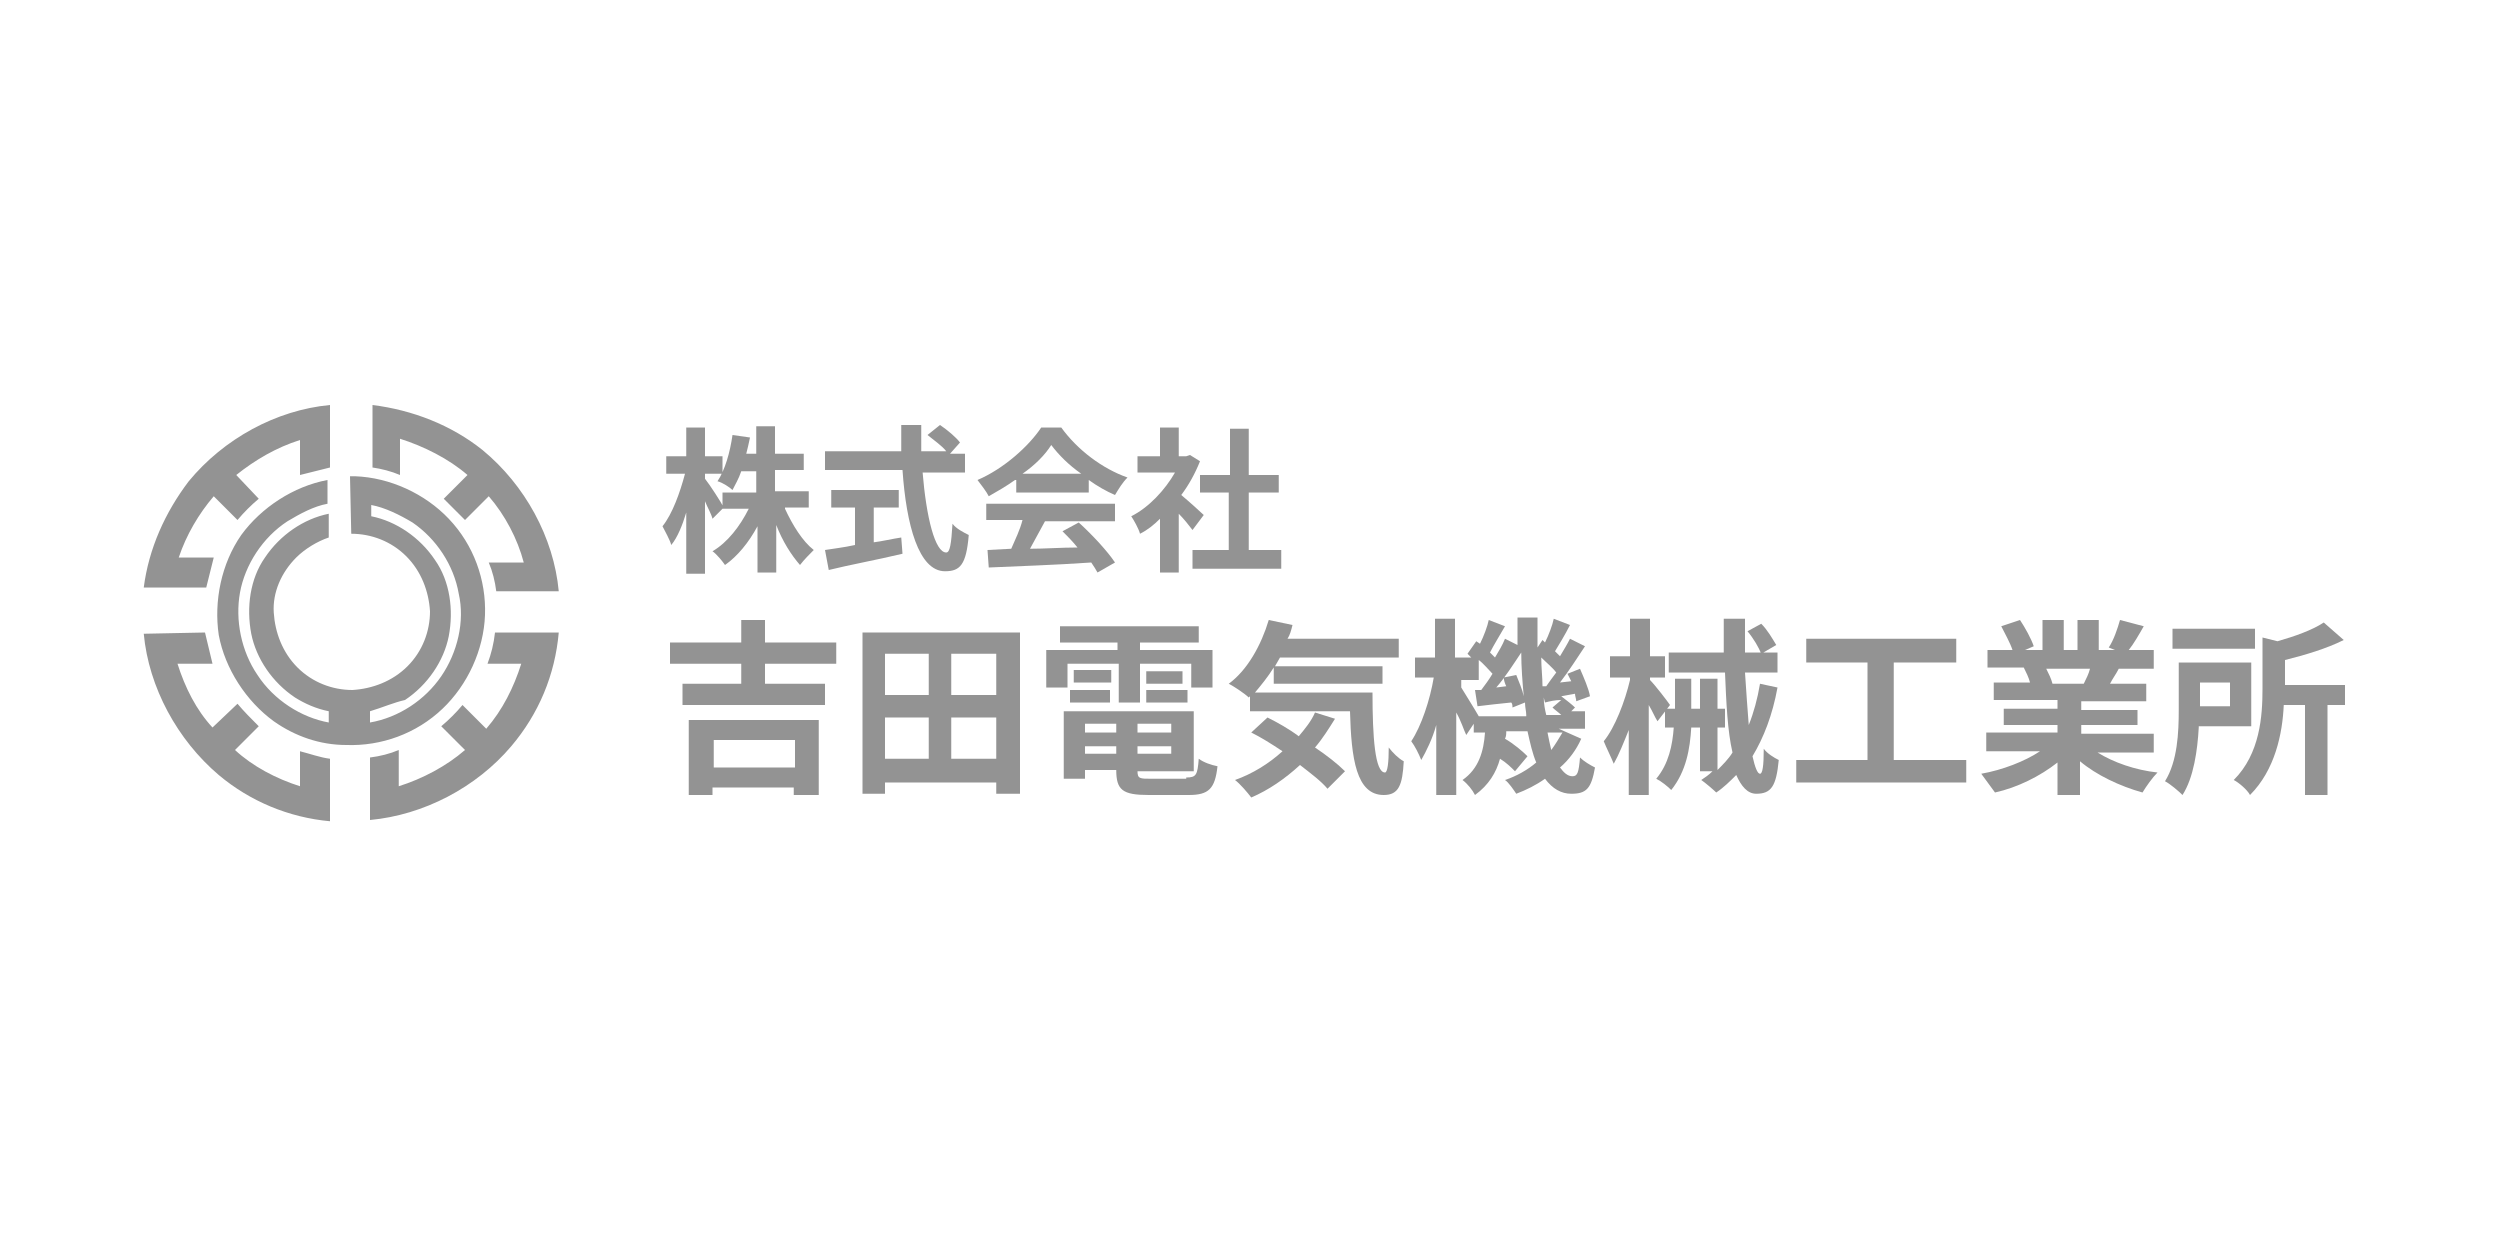
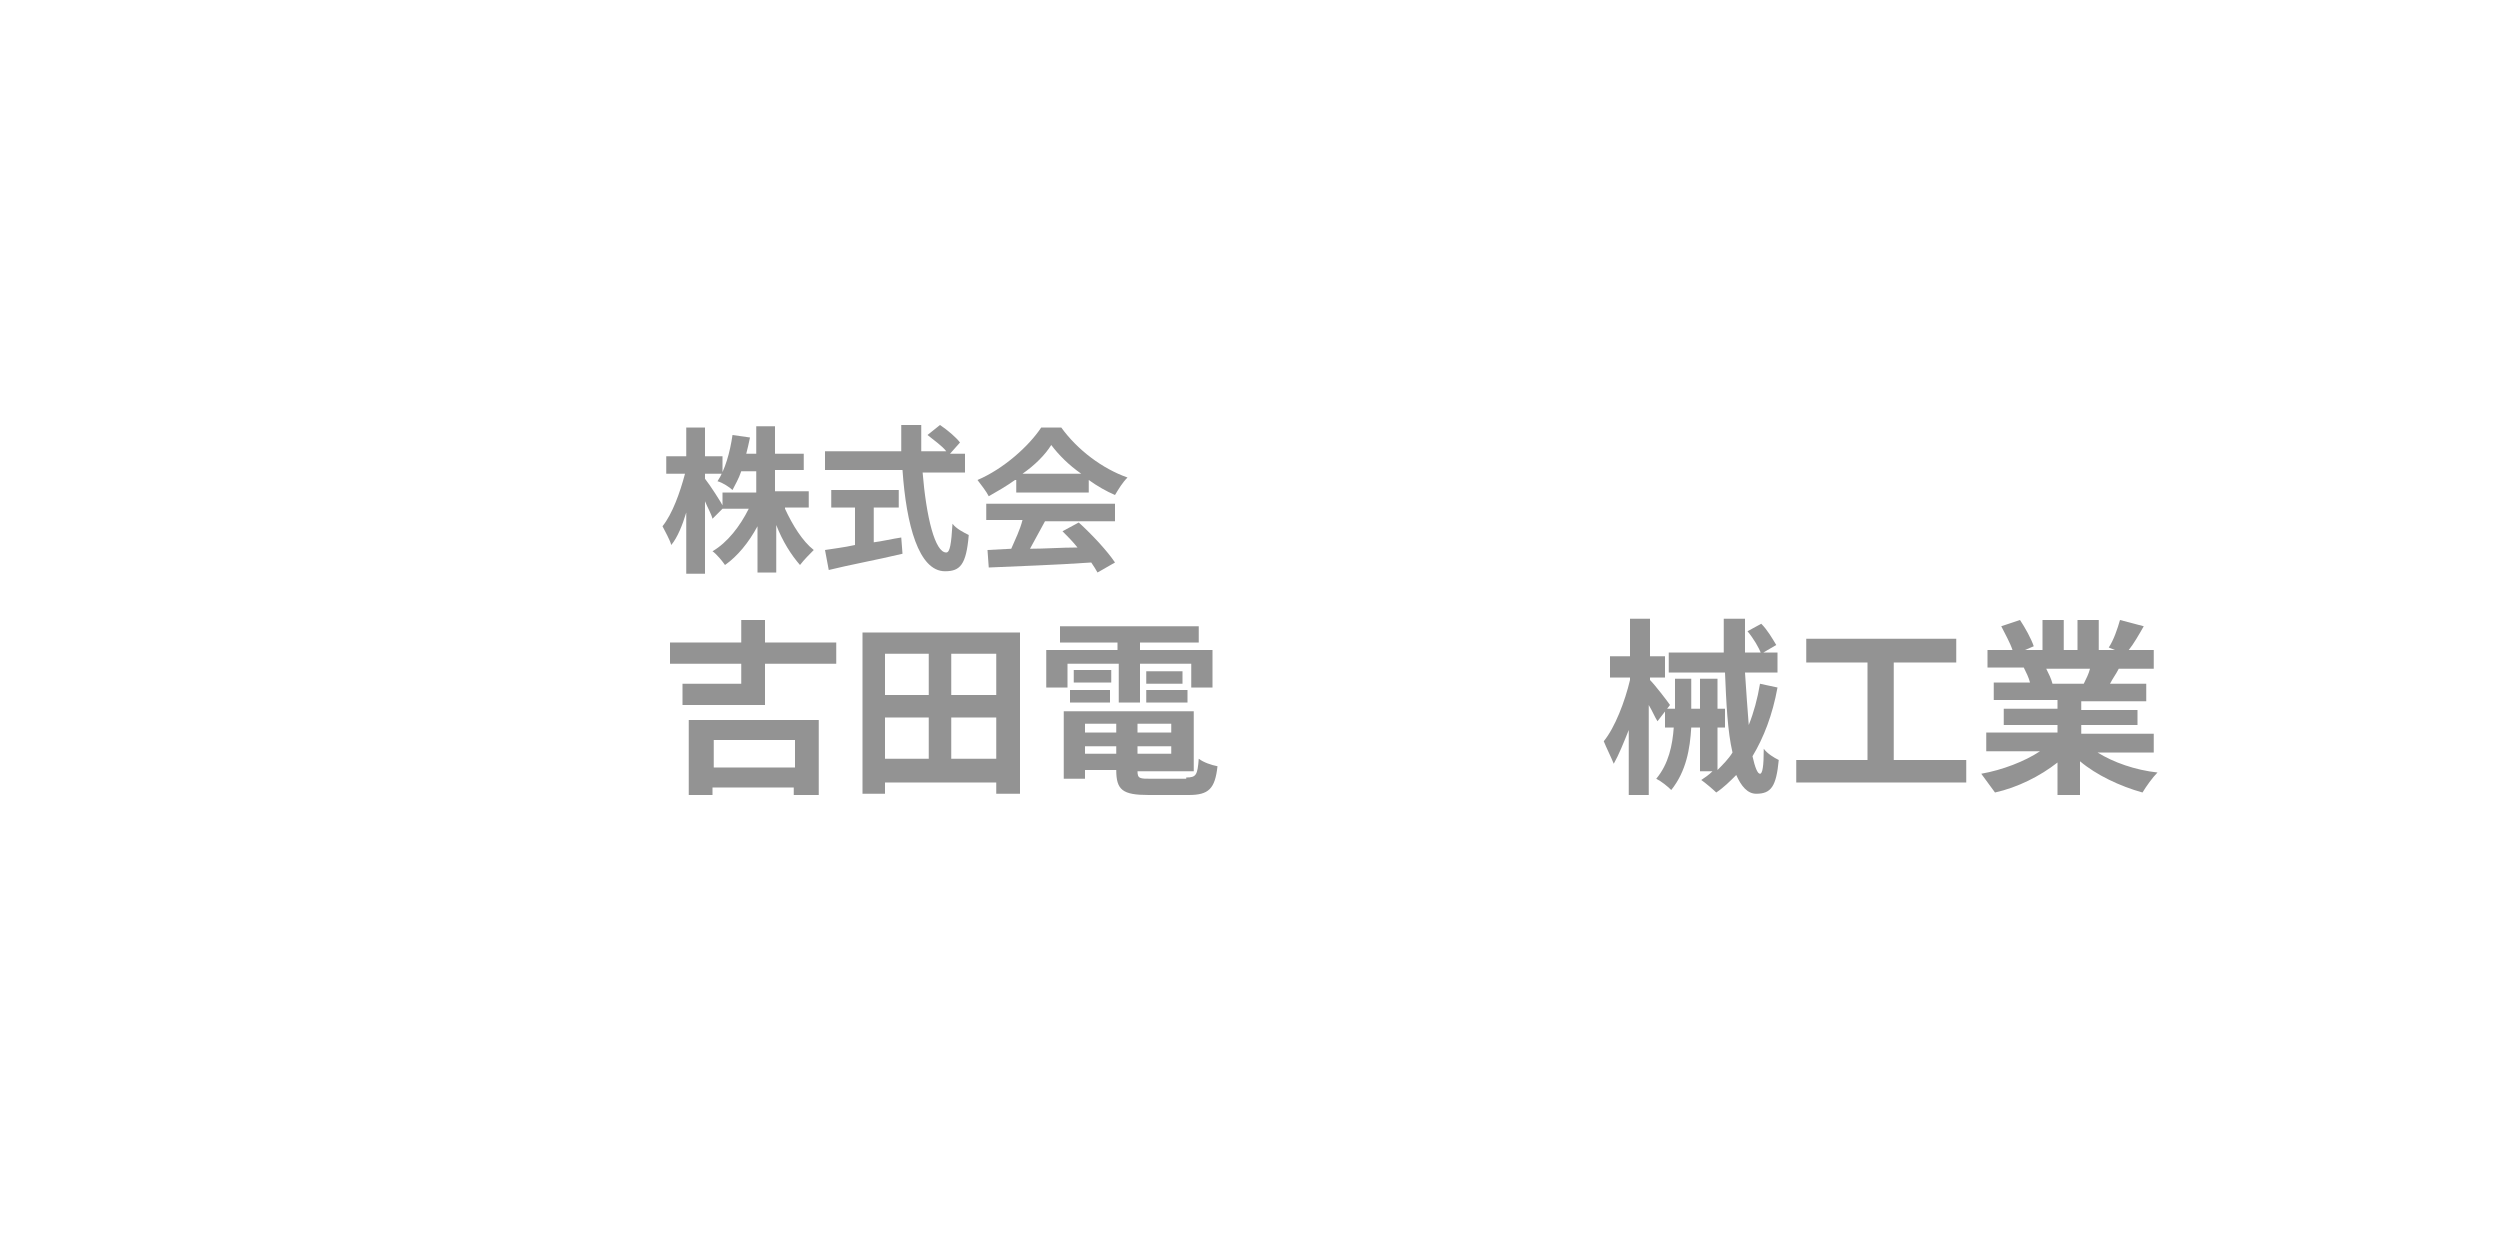
<svg xmlns="http://www.w3.org/2000/svg" version="1.1" id="レイヤー_3" x="0px" y="0px" width="200px" height="100px" viewBox="0 0 200 100" style="enable-background:new 0 0 200 100;" xml:space="preserve">
  <style type="text/css">
	.st0{fill-rule:evenodd;clip-rule:evenodd;fill:#939393;}
	.st1{fill:#939393;}
</style>
  <g>
-     <path class="st0" d="M26.4,32.4c-4.3,0.4-8.5,2.7-11.3,6.1c-1.9,2.5-3.2,5.4-3.6,8.5h5l0.6-2.4h-2.8c0.6-1.8,1.6-3.5,2.8-4.9   l1.9,1.9c0.5-0.6,1.1-1.2,1.7-1.7L18.9,38c1.5-1.2,3.2-2.2,5.1-2.8V38c0.8-0.2,1.6-0.4,2.4-0.6L26.4,32.4 M11.5,50.7   c0.4,4.3,2.7,8.5,6,11.3c2.5,2.1,5.6,3.4,8.9,3.7v-5c-0.8-0.1-1.6-0.4-2.4-0.6v2.8c-1.9-0.6-3.8-1.6-5.2-2.9l1.9-1.9   c-0.6-0.6-1.2-1.2-1.7-1.8L17,58.2c-1.3-1.4-2.2-3.2-2.8-5.1H17c-0.2-0.8-0.4-1.7-0.6-2.5L11.5,50.7 M29.6,60.6v5   c4.3-0.4,8.5-2.6,11.3-5.9c2.2-2.6,3.5-5.7,3.8-9.1h-5.1c-0.1,0.9-0.3,1.7-0.6,2.5h2.7c-0.6,1.9-1.5,3.7-2.8,5.2l-1.9-1.9   c-0.5,0.6-1.1,1.2-1.7,1.7l1.9,1.9c-1.5,1.3-3.4,2.3-5.3,2.9V60C31.2,60.3,30.4,60.5,29.6,60.6 M29.8,32.4v5   c0.7,0.1,1.5,0.3,2.2,0.6v-2.9c1.9,0.6,3.9,1.6,5.4,2.9l-1.9,1.9l1.7,1.7l1.9-1.9c1.3,1.5,2.3,3.4,2.8,5.3h-2.8   c0.3,0.7,0.5,1.5,0.6,2.3h5c-0.4-4.3-2.7-8.5-6.1-11.3C36.1,34,33,32.8,29.8,32.4 M28.1,42.7c1.6,0,3.2,0.6,4.4,1.8   c1.2,1.2,1.8,2.8,1.9,4.4c0,1.6-0.6,3.2-1.8,4.4s-2.8,1.8-4.4,1.9c-1.6,0-3.2-0.6-4.4-1.8S22,50.6,21.9,49s0.6-3.2,1.8-4.4   c0.7-0.7,1.7-1.3,2.6-1.6v-1.9c-2,0.4-3.9,1.7-5.1,3.5c-1.2,1.7-1.5,4-1.1,6.1c0.4,2,1.7,3.9,3.5,5.1c0.8,0.5,1.7,0.9,2.7,1.1v0.9   c-2.2-0.4-4.4-1.8-5.7-3.8c-1.3-1.9-1.8-4.4-1.4-6.6c0.4-2.2,1.8-4.4,3.8-5.7c1-0.6,2.1-1.2,3.2-1.4v-1.9c-2.7,0.5-5.3,2.2-6.9,4.4   c-1.6,2.3-2.2,5.3-1.8,8c0.5,2.7,2.2,5.3,4.4,6.9c1.7,1.2,3.7,1.9,5.8,1.9c2.8,0.1,5.6-0.9,7.7-2.9c2-1.9,3.3-4.7,3.4-7.5   c0.1-2.8-0.9-5.6-2.9-7.7c-1.9-2-4.7-3.3-7.5-3.4c-0.1,0-0.3,0-0.4,0L28.1,42.7 M29.6,56.9v0.9c2.3-0.4,4.4-1.8,5.7-3.7   s1.9-4.4,1.4-6.6c-0.4-2.3-1.8-4.4-3.7-5.7c-1-0.6-2.2-1.2-3.3-1.4v0.9c2,0.4,3.9,1.7,5.1,3.5c1.2,1.7,1.5,4,1.1,6.1   c-0.4,2-1.7,3.9-3.5,5.1C31.5,56.2,30.6,56.6,29.6,56.9" />
    <g>
      <path class="st1" d="M57,41.5c-0.1-0.4-0.4-0.9-0.6-1.4v5.8h-1.5V41c-0.3,1-0.7,2-1.2,2.6c-0.1-0.4-0.5-1.1-0.7-1.5    c0.8-1,1.4-2.7,1.8-4.2h-1.5v-1.4h1.6v-2.3h1.5v2.3h1.4v1.4h-1.4v0.4c0.4,0.5,1.3,1.9,1.5,2.3L57,41.5z M62.8,40.7    c0.6,1.3,1.4,2.6,2.3,3.3c-0.3,0.3-0.8,0.8-1.1,1.2c-0.7-0.8-1.4-1.9-1.9-3.2v3.8h-1.5v-3.7c-0.7,1.3-1.6,2.4-2.6,3.1    c-0.2-0.3-0.7-0.9-1-1.1c1.2-0.7,2.2-2,2.9-3.4h-2.1v-1.3h2.7v-1.7h-1.2c-0.2,0.6-0.5,1.1-0.7,1.5c-0.2-0.2-0.8-0.6-1.2-0.7    c0.6-0.9,1-2.3,1.2-3.7l1.4,0.2c-0.1,0.5-0.2,0.9-0.3,1.3h0.8v-2.2h1.5v2.2h2.3v1.3h-2.3v1.7h2.7v1.3H62.8z" />
      <path class="st1" d="M73.8,37.7c0.3,3.7,1,6.5,1.9,6.5c0.3,0,0.4-0.7,0.5-2.3c0.3,0.4,0.9,0.7,1.3,0.9c-0.2,2.4-0.7,2.9-1.9,2.9    c-2.1,0-3.1-3.7-3.4-8.1H66v-1.5h6.1c0-0.7,0-1.4,0-2.1h1.6c0,0.7,0,1.4,0,2.1h2c-0.3-0.4-1-0.9-1.5-1.3l1-0.8    c0.6,0.4,1.3,1,1.6,1.4L76,36.3h1.2v1.5H73.8z M69.8,43.4c0.8-0.1,1.6-0.3,2.3-0.4l0.1,1.3c-2.1,0.5-4.3,0.9-5.9,1.3L66,44    c0.6-0.1,1.5-0.2,2.4-0.4v-3h-1.9v-1.4h5.4v1.4h-2V43.4z" />
      <path class="st1" d="M81.2,38.4c-0.7,0.5-1.4,0.9-2.1,1.3c-0.2-0.4-0.6-0.9-0.9-1.3c2.1-0.9,4.1-2.7,5.1-4.2h1.6    c1.3,1.8,3.3,3.3,5.3,4c-0.4,0.4-0.7,0.9-1,1.4c-0.7-0.3-1.4-0.7-2.1-1.2v1h-5.8V38.4z M78.9,40.3h10.3v1.4h-5.6    c-0.4,0.7-0.8,1.5-1.2,2.2c1.2,0,2.5-0.1,3.8-0.1c-0.4-0.5-0.8-0.9-1.2-1.3l1.3-0.7c1.1,1,2.3,2.3,2.9,3.2l-1.4,0.8    c-0.1-0.2-0.3-0.5-0.5-0.8c-2.9,0.2-6,0.3-8.2,0.4L79,44l1.9-0.1c0.3-0.7,0.7-1.5,0.9-2.3h-2.9V40.3z M86.5,37.9    c-1-0.7-1.8-1.5-2.4-2.3c-0.5,0.8-1.3,1.6-2.3,2.3H86.5z" />
-       <path class="st1" d="M95.4,42.4c-0.3-0.4-0.7-0.9-1.1-1.3v4.7h-1.5v-4.3c-0.5,0.5-1,0.9-1.6,1.2c-0.1-0.4-0.5-1.1-0.7-1.4    c1.4-0.7,2.7-2.1,3.5-3.5h-3v-1.3h1.8v-2.3h1.5v2.3h0.6l0.3-0.1l0.8,0.5c-0.4,1-0.9,1.9-1.5,2.7c0.6,0.5,1.6,1.4,1.8,1.6    L95.4,42.4z M102.5,44v1.5h-7.1V44h2.9v-4.6H96V38h2.4v-3.7h1.5V38h2.4v1.4h-2.4V44H102.5z" />
-       <path class="st1" d="M61.2,53.1v1.6H66v1.7H54.6v-1.7h4.7v-1.6h-5.7v-1.7h5.7v-1.8h1.9v1.8h5.7v1.7H61.2z M55.2,57.6h10.3v6h-2    v-0.6h-6.5v0.6h-1.9V57.6z M57.1,59.2v2.2h6.5v-2.2H57.1z" />
+       <path class="st1" d="M61.2,53.1v1.6v1.7H54.6v-1.7h4.7v-1.6h-5.7v-1.7h5.7v-1.8h1.9v1.8h5.7v1.7H61.2z M55.2,57.6h10.3v6h-2    v-0.6h-6.5v0.6h-1.9V57.6z M57.1,59.2v2.2h6.5v-2.2H57.1z" />
      <path class="st1" d="M81.6,50.6v12.9h-1.9v-0.9h-8.9v0.9h-1.8V50.6H81.6z M70.8,52.3v3.3h3.5v-3.3H70.8z M70.8,60.7h3.5v-3.3h-3.5    V60.7z M79.7,52.3h-3.6v3.3h3.6V52.3z M79.7,60.7v-3.3h-3.6v3.3H79.7z" />
      <path class="st1" d="M85.3,55h-1.6v-3h5.7v-0.6h-4.6v-1.3h11.1v1.3h-4.7V52h5.8v3h-1.7v-1.9h-4.1v3.1h-1.7v-3.1h-4.1V55z     M94.9,62.2c0.8,0,0.9-0.2,1-1.5c0.4,0.3,1,0.5,1.5,0.6c-0.2,1.8-0.7,2.3-2.3,2.3h-3.2c-2.1,0-2.6-0.4-2.6-2v0h-2.5v0.7h-1.7v-5.4    h10.4v4.8H91v0c0,0.6,0.2,0.6,1.1,0.6H94.9z M85.6,55.2h3.2v1h-3.2V55.2z M88.9,54.6h-3v-1h3V54.6z M86.8,57.9v0.7h2.5v-0.7H86.8z     M89.3,60.3v-0.6h-2.5v0.6H89.3z M93.7,57.9H91v0.7h2.7V57.9z M93.7,60.3v-0.6H91v0.6H93.7z M94.6,53.7v1h-2.9v-1H94.6z     M91.7,55.2H95v1h-3.3V55.2z" />
-       <path class="st1" d="M109.8,55.4c0,3.6,0.2,6.4,1,6.4c0.2,0,0.3-0.8,0.3-2c0.3,0.4,0.8,0.9,1.2,1.1c-0.1,1.9-0.4,2.7-1.6,2.7    c-2.2,0-2.6-2.9-2.7-6.7h-8v-1.2l-0.1,0.1c-0.3-0.3-1.2-0.9-1.6-1.1c1.5-1.1,2.6-3.1,3.2-5.1l1.9,0.4c-0.1,0.4-0.2,0.8-0.4,1.1    h8.9v1.5h-9.5c-0.1,0.2-0.3,0.5-0.4,0.7h8.6v1.4h-8.7v-1.3c-0.5,0.8-1,1.4-1.5,2H109.8z M106.8,57.5c-0.5,0.8-1,1.6-1.6,2.3    c0.9,0.6,1.8,1.3,2.4,1.9l-1.4,1.4c-0.5-0.6-1.3-1.2-2.2-1.9c-1.2,1.1-2.5,2-3.9,2.6c-0.3-0.4-0.9-1.1-1.3-1.4    c1.4-0.5,2.7-1.3,3.8-2.3c-0.9-0.6-1.7-1.1-2.5-1.5l1.3-1.2c0.8,0.4,1.7,0.9,2.5,1.5c0.5-0.6,1-1.2,1.3-1.9L106.8,57.5z" />
-       <path class="st1" d="M126.5,59.1c-0.4,0.9-1,1.7-1.7,2.3c0.3,0.4,0.6,0.7,1,0.7s0.5-0.3,0.6-1.5c0.3,0.3,0.8,0.6,1.2,0.8    c-0.3,1.7-0.7,2.1-1.9,2.1c-0.8,0-1.5-0.4-2.1-1.2c-0.7,0.5-1.5,0.9-2.3,1.2c-0.2-0.3-0.6-0.9-0.9-1.1c0.9-0.3,1.8-0.8,2.5-1.4    c-0.3-0.7-0.5-1.6-0.7-2.5h-1.7c0,0.2,0,0.4-0.1,0.6c0.7,0.4,1.4,1,1.8,1.4l-1,1.2c-0.3-0.3-0.7-0.7-1.2-1c-0.3,1.1-0.9,2.1-2,2.9    c-0.2-0.4-0.6-0.9-1-1.2c1.3-0.9,1.7-2.3,1.8-3.8h-0.9v-0.7l-0.6,0.9c-0.2-0.4-0.4-1.1-0.8-1.8v6.6h-1.6V58    c-0.3,1.1-0.8,2.1-1.2,2.8c-0.2-0.5-0.5-1.1-0.8-1.5c0.8-1.2,1.5-3.3,1.8-5.1h-1.5v-1.6h1.6v-3.1h1.6v3.1h1.3    c-0.1-0.1-0.2-0.2-0.3-0.3l0.7-1l0.3,0.2c0.3-0.6,0.6-1.4,0.7-1.9l1.3,0.5c-0.4,0.7-0.9,1.5-1.2,2.1c0.1,0.1,0.3,0.3,0.4,0.4    c0.3-0.5,0.6-1,0.8-1.5l1,0.5c0-0.7,0-1.4,0-2.2h1.6c0,0.8,0,1.7,0,2.4l0.4-0.6l0.2,0.2c0.3-0.6,0.6-1.4,0.7-1.9l1.3,0.5    c-0.4,0.8-0.9,1.6-1.2,2.1c0.1,0.1,0.3,0.3,0.4,0.4c0.3-0.5,0.6-1,0.8-1.4l1.2,0.6c-0.6,0.9-1.3,2-2,2.9l0.9-0.1    c-0.1-0.2-0.2-0.4-0.3-0.6l1-0.4c0.3,0.7,0.7,1.6,0.8,2.2l-1.1,0.4c0-0.2-0.1-0.4-0.1-0.6l-1.1,0.2c0.4,0.3,0.9,0.7,1.1,0.9    l-0.3,0.3h1.1v1.4h-2.1L126.5,59.1z M122.1,57.2c0-0.3-0.1-0.6-0.1-1l-1,0.4c0-0.1,0-0.3-0.1-0.4c-1,0.1-1.9,0.2-2.7,0.3l-0.2-1.3    l0.5,0c0.3-0.4,0.6-0.8,0.9-1.3c-0.3-0.3-0.7-0.8-1.1-1.1v1.6h-1.4v0.6c0.3,0.5,1,1.6,1.4,2.3H122.1z M121.3,54    c0.2,0.5,0.5,1.2,0.6,1.7c-0.1-1.1-0.2-2.3-0.2-3.5c-0.6,0.9-1.3,2-2,2.8l0.8-0.1c-0.1-0.2-0.2-0.5-0.2-0.7L121.3,54z M123.7,54.9    c0.2-0.3,0.5-0.7,0.8-1.1c-0.3-0.4-0.8-0.8-1.2-1.2c0,0.8,0.1,1.6,0.1,2.3L123.7,54.9z M124.9,57.2c-0.2-0.2-0.5-0.4-0.7-0.6    l0.7-0.6c-0.5,0-0.9,0.1-1.3,0.2l-0.1-0.4c0,0.5,0.1,1,0.2,1.4H124.9z M123.8,58.6c0.1,0.5,0.2,1,0.3,1.4c0.3-0.4,0.6-0.9,0.9-1.4    H123.8z" />
      <path class="st1" d="M132.6,57.7c-0.2-0.3-0.4-0.8-0.7-1.3v7.2h-1.6v-5.2c-0.4,1-0.8,2-1.2,2.7c-0.2-0.5-0.6-1.3-0.8-1.8    c0.9-1.1,1.7-3.2,2.1-4.9v-0.2h-1.6v-1.7h1.6v-3h1.6v3h1.2v1.7h-1.2v0.2c0.4,0.4,1.4,1.7,1.6,2L132.6,57.7z M142.2,55    c-0.4,2.2-1.1,4-2,5.5c0.2,0.9,0.4,1.4,0.6,1.4c0.2,0,0.3-0.6,0.3-2c0.3,0.4,0.8,0.7,1.2,0.9c-0.2,2.1-0.6,2.7-1.8,2.7    c-0.7,0-1.2-0.6-1.6-1.5c-0.5,0.5-1,1-1.6,1.4c-0.2-0.2-0.9-0.8-1.2-1c0.3-0.2,0.6-0.4,0.9-0.7H136v-3.5h-0.7    c-0.1,1.7-0.4,3.5-1.6,5c-0.3-0.3-0.8-0.7-1.2-0.9c1-1.2,1.3-2.7,1.4-4.1h-0.7v-1.5h0.8v-2.4h1.3v2.4h0.7v-2.4h1.4v2.4h0.6v1.5    h-0.6v3.4c0.4-0.4,0.9-0.9,1.2-1.4c-0.4-1.7-0.5-4-0.6-6.4h-4.5v-1.6h4.4c0-0.9,0-1.8,0-2.7h1.7c0,0.9,0,1.8,0,2.7h2.6v1.6h-2.6    c0.1,1.5,0.2,3,0.3,4.2c0.4-1,0.7-2.1,0.9-3.3L142.2,55z M140.9,49.9c0.5,0.5,0.9,1.2,1.2,1.7l-1.2,0.7c-0.2-0.5-0.6-1.2-1.1-1.8    L140.9,49.9z" />
      <path class="st1" d="M157.3,60.8v1.8h-13.6v-1.8h5.7V53h-4.9v-1.9h12V53h-5v7.8H157.3z" />
      <path class="st1" d="M167.8,60.2c1.3,0.8,3,1.4,4.8,1.6c-0.4,0.4-0.9,1.1-1.2,1.6c-1.8-0.5-3.7-1.4-5-2.5v2.7h-1.8V61    c-1.4,1.1-3.2,2-5,2.4c-0.3-0.4-0.8-1.1-1.1-1.5c1.7-0.3,3.5-1,4.7-1.8h-4.3v-1.5h5.7V58h-4.3v-1.3h4.3v-0.7h-5.1v-1.4h2.9    c-0.1-0.4-0.3-0.8-0.5-1.2l0.2,0h-3.1V52h2c-0.2-0.6-0.6-1.3-0.9-1.9l1.5-0.5c0.4,0.6,0.9,1.5,1.1,2.1l-0.7,0.3h1.4v-2.4h1.7V52    h1.1v-2.4h1.7V52h1.3l-0.5-0.2c0.4-0.6,0.7-1.5,0.9-2.2l1.9,0.5c-0.4,0.7-0.8,1.4-1.2,1.9h2v1.5h-2.8c-0.2,0.4-0.5,0.8-0.7,1.2    h2.9v1.4h-5.2v0.7h4.5V58h-4.5v0.7h5.8v1.5H167.8z M163.7,53.5c0.2,0.4,0.4,0.8,0.5,1.2l-0.3,0h2.8c0.2-0.4,0.4-0.8,0.5-1.2H163.7    z" />
-       <path class="st1" d="M175.9,58.2c-0.1,1.8-0.4,4-1.3,5.4c-0.3-0.3-1-0.9-1.4-1.1c1-1.6,1.1-3.9,1.1-5.7v-3.8h5.8v5.1H175.9z     M180.4,51.9h-6.6v-1.6h6.6V51.9z M176,54.6v1.9h2.4v-1.9H176z M187.5,56.4h-1.3v7.2h-1.8v-7.2h-1.7c-0.1,2.3-0.7,5.2-2.7,7.2    c-0.2-0.4-0.9-1-1.3-1.2c2.1-2.1,2.3-5.1,2.3-7.3v-4.1l1.2,0.3c1.4-0.4,2.8-0.9,3.7-1.5l1.6,1.4c-1.4,0.7-3.1,1.2-4.7,1.6v2h4.8    V56.4z" />
    </g>
  </g>
</svg>